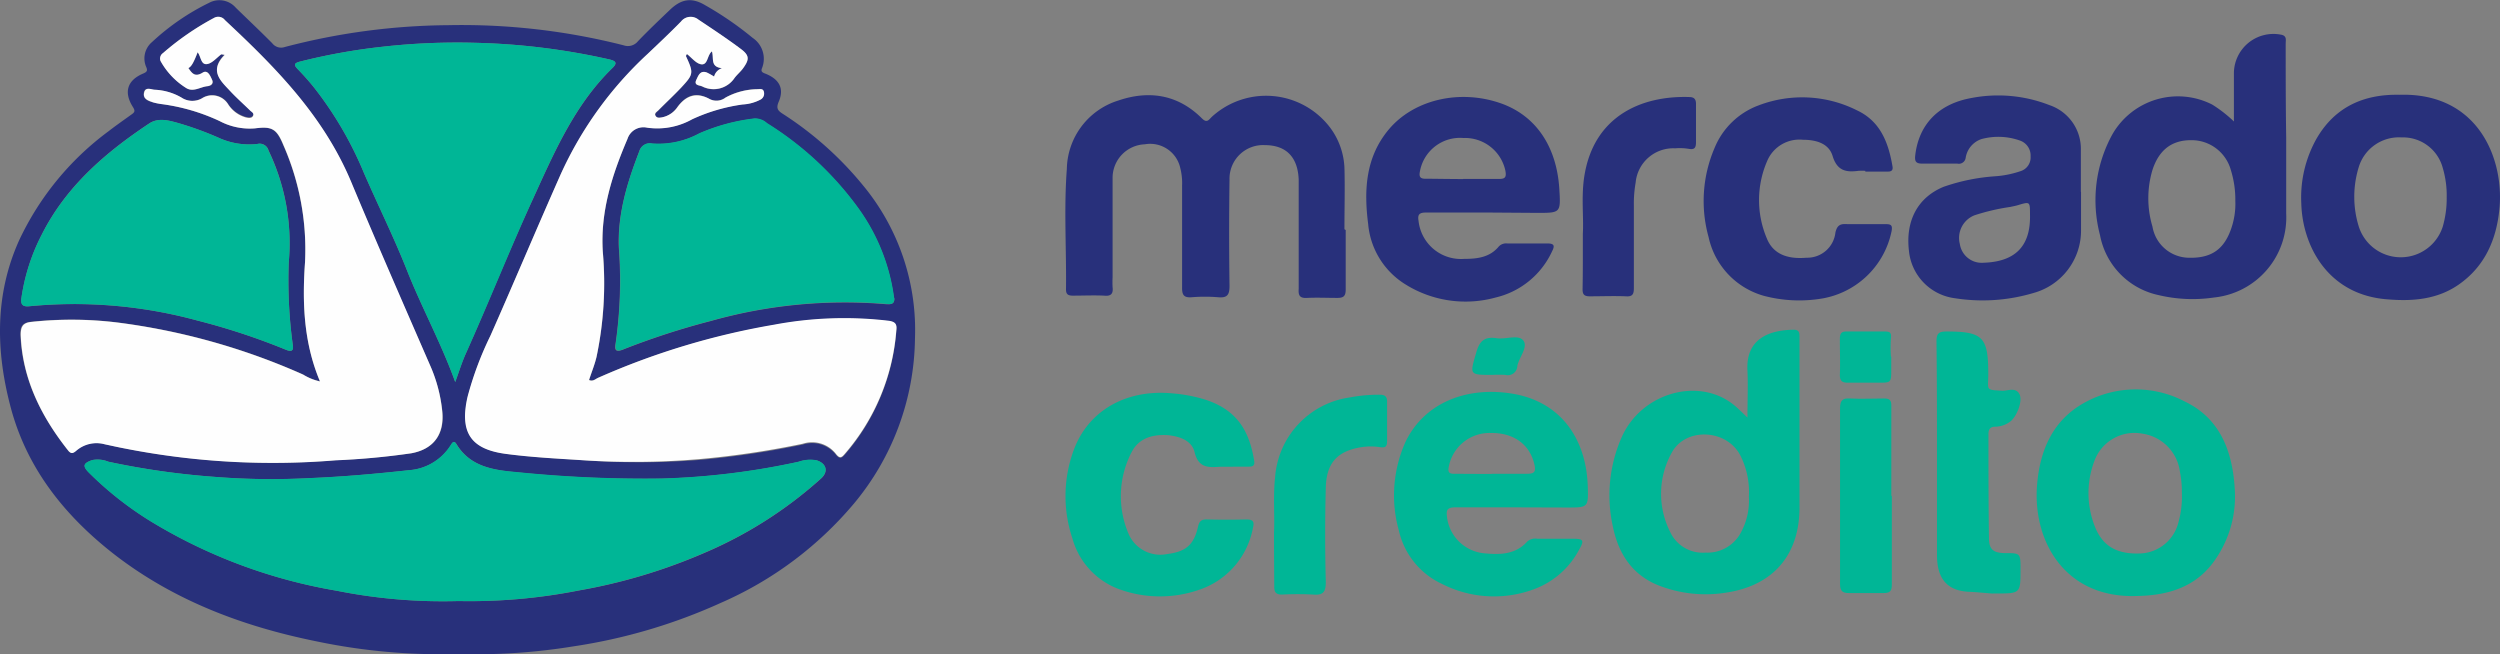
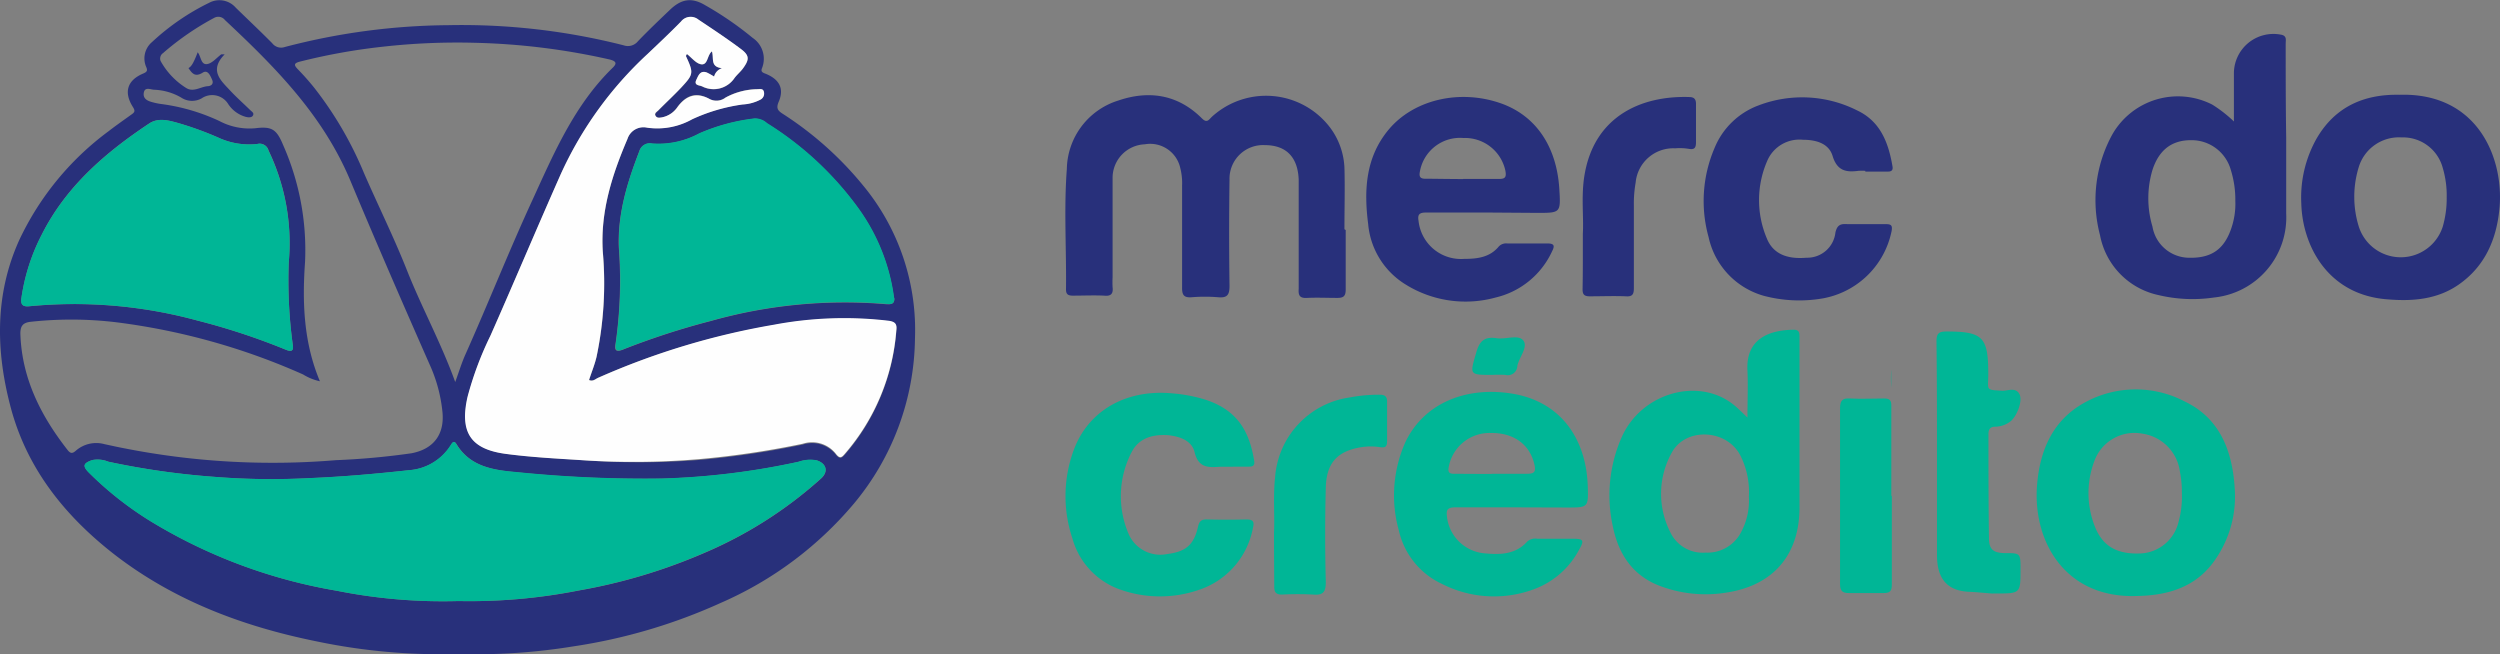
<svg xmlns="http://www.w3.org/2000/svg" viewBox="0 0 297.82 77.95">
  <rect x="0" y="0" width="297.82" height="77.95" fill="#808080" stroke="none" />
  <defs>
    <style>.cls-1{fill:#28307b;}.cls-2{fill:#00b696;}.cls-3{fill:#fefefe;}</style>
  </defs>
  <g id="Capa_2" data-name="Capa 2">
    <g id="Capa_1-2" data-name="Capa 1">
      <path class="cls-1" d="M54.53,77.91A72.09,72.09,0,0,1,37.69,76.4c-8.68-1.76-16.87-4.81-24-10.3C7.79,61.52,3.22,55.88,1.27,48.51c-1.77-6.67-1.91-13.38,1-19.86a34.19,34.19,0,0,1,10.64-13c.89-.69,1.81-1.33,2.74-2,.37-.26.5-.4.19-.89-1.13-1.78-.68-3.2,1.22-4,.43-.18.55-.34.37-.75a2.55,2.55,0,0,1,.68-3A27.93,27.93,0,0,1,24.9.34a2.59,2.59,0,0,1,3.2.59c1.44,1.4,2.91,2.79,4.33,4.22a1.33,1.33,0,0,0,1.5.45A78.61,78.61,0,0,1,53.35,3,78.23,78.23,0,0,1,74.3,5.4,1.53,1.53,0,0,0,76,4.91c1.24-1.29,2.53-2.52,3.82-3.75s2.52-1.54,4.2-.53a39.47,39.47,0,0,1,5.64,3.88,3,3,0,0,1,1.12,3.6c-.16.39,0,.52.39.66,1.68.67,2.27,1.78,1.6,3.34-.33.78-.13,1.06.48,1.45a40.77,40.77,0,0,1,9.59,8.56A27,27,0,0,1,109,40.29,31.26,31.26,0,0,1,101.72,60,43.25,43.25,0,0,1,85.91,71.8,66,66,0,0,1,68.31,77,72.22,72.22,0,0,1,54.53,77.91ZM85.07,9.12a9.3,9.3,0,0,0-.86-.46c-.8-.3-1,.34-1.26.85-.32.68.32.65.67.79a3,3,0,0,0,3.88-1c.31-.4.71-.73,1-1.13.8-1.05.81-1.53-.25-2.32-1.64-1.23-3.35-2.36-5.06-3.5a1.46,1.46,0,0,0-2.07.23c-1.3,1.33-2.65,2.6-4,3.88A44.52,44.52,0,0,0,66.8,20.76C64,27.15,61.25,33.61,58.42,40a39.53,39.53,0,0,0-2.69,7.28c-.95,4.22.36,6.24,4.62,6.79,2.88.38,5.79.54,8.69.72a92.12,92.12,0,0,0,14.29,0,106.36,106.36,0,0,0,12.3-1.83,3.61,3.61,0,0,1,3.9,1.14c.53.69.75.46,1.16,0a25.39,25.39,0,0,0,6.09-14.65c.06-.72,0-1.07-.9-1.19a45.08,45.08,0,0,0-13.67.47A88.26,88.26,0,0,0,71.26,45c-.32.14-.62.48-1.08.26.3-.93.67-1.82.89-2.75A42.66,42.66,0,0,0,71.82,30c-.31-4.79,1.1-9.17,2.94-13.47a2,2,0,0,1,2.32-1.34,8.49,8.49,0,0,0,5.39-1,21.18,21.18,0,0,1,6-1.76,5.12,5.12,0,0,0,2.11-.57A.81.81,0,0,0,91,11c-.08-.52-.5-.39-.82-.38a8.14,8.14,0,0,0-3.77,1,1.77,1.77,0,0,1-1.87.18c-1.63-.94-2.84-.45-3.89,1A2.92,2.92,0,0,1,78.85,14c-.26,0-.6.07-.75-.18s.14-.47.32-.65c.9-.91,1.84-1.78,2.72-2.71,1.5-1.61,1.5-1.75.58-3.75,0,0,0-.12.11-.26.57.44,1.07,1.11,1.67,1.22.85.15.72-1.08,1.31-1.53.27.77-.25,1.81,1.2,2A1.41,1.41,0,0,0,85.07,9.12ZM26.36,6.47l.41,0c-1.9,1.93-.46,3.12.67,4.34.74.79,1.55,1.51,2.33,2.27.18.19.52.35.38.65s-.54.27-.84.2a3.67,3.67,0,0,1-2.12-1.53A2.24,2.24,0,0,0,24,11.73a2.34,2.34,0,0,1-2.42-.11,6.94,6.94,0,0,0-3.2-.93c-.42,0-1.12-.4-1.25.36s.53,1,1.08,1.14a7.4,7.4,0,0,0,1.14.22,23.55,23.55,0,0,1,6.77,2,7.65,7.65,0,0,0,4.26.87c2-.25,2.56.1,3.35,2A30.92,30.92,0,0,1,36.34,31.2C36,36,36.16,40.78,38.11,45.42a6.34,6.34,0,0,1-2-.81A78.84,78.84,0,0,0,13.92,38.4,44.78,44.78,0,0,0,3.7,38.33c-1,.1-1.31.52-1.27,1.56.21,5.27,2.46,9.68,5.63,13.73.35.44.59.42,1,.05a3.69,3.69,0,0,1,3.38-.76c.8.17,1.59.35,2.39.5A91.17,91.17,0,0,0,40,54.82,87.82,87.82,0,0,0,49,54c2.68-.5,4-2.29,3.7-5a17.81,17.81,0,0,0-1.47-5.47C48,36.2,44.82,28.9,41.75,21.55,38.48,13.72,32.79,8,26.8,2.39a1,1,0,0,0-1.27-.27,32.73,32.73,0,0,0-6.1,4.2.79.79,0,0,0-.3.94,8.8,8.8,0,0,0,3,3.19c.87.59,1.71-.09,2.57-.18.41,0,.8-.25.57-.77s-.52-1.23-1.13-.84c-.93.57-1.27.05-1.69-.55.35-.17.62-.63,1.1-1.88.41.49.37,1.53,1.14,1.4C25.29,7.53,25.81,6.88,26.36,6.47ZM54.62,71.6a66.64,66.64,0,0,0,14.32-1.25,66.17,66.17,0,0,0,15-4.49A50.08,50.08,0,0,0,97.82,57c.89-.81.64-1.78-.53-2.15a4.18,4.18,0,0,0-2.16.17,87.91,87.91,0,0,1-16.32,2,151,151,0,0,1-17.28-.76C58.76,56,56,55.6,54.38,52.9c-.28-.46-.48-.17-.66.12a6.4,6.4,0,0,1-5,3c-3.92.43-7.86.78-11.8.94a84.8,84.8,0,0,1-11.38-.15A92.48,92.48,0,0,1,12.9,55,3.33,3.33,0,0,0,11,54.81c-1.07.37-1.18.7-.39,1.5a40.64,40.64,0,0,0,7.27,5.74A62.76,62.76,0,0,0,40.1,70.37,64.29,64.29,0,0,0,54.62,71.6Zm-.39-26.09c.41-1.11.75-2.25,1.23-3.32,2.73-6.11,5.19-12.34,8-18.43,2.56-5.6,5-11.27,9.5-15.66.52-.5.52-.78-.28-1a80.9,80.9,0,0,0-16-2,79.65,79.65,0,0,0-11.13.47,72.38,72.38,0,0,0-9.78,1.76c-.81.2-.77.43-.26.95.67.69,1.32,1.42,1.92,2.17a43.32,43.32,0,0,1,5.94,10.19c1.68,3.86,3.56,7.64,5.11,11.56C50.24,36.64,52.55,40.86,54.23,45.51Zm52.31-9.94a3.18,3.18,0,0,1-.09-.33,23.47,23.47,0,0,0-4.23-10.43A38.67,38.67,0,0,0,91.35,14.7a2.11,2.11,0,0,0-1.49-.56,23.07,23.07,0,0,0-6.59,1.78,10.15,10.15,0,0,1-5.6,1.2,1.29,1.29,0,0,0-1.52.91c-1.41,3.67-2.57,7.36-2.44,11.38A52.86,52.86,0,0,1,73.32,41c-.16.85.19.93.89.65a89.1,89.1,0,0,1,10.45-3.4,58.8,58.8,0,0,1,21-2C106.17,36.26,106.56,36.2,106.54,35.57ZM34.4,31.23A25.42,25.42,0,0,0,32,17.93a1.09,1.09,0,0,0-1.32-.78A8.74,8.74,0,0,1,26,16.39a38.82,38.82,0,0,0-4.77-1.73c-1.16-.32-2.37-.68-3.48.06C12.53,18.19,7.87,22.2,5,27.9a23.79,23.79,0,0,0-2.44,7.58c-.12.85.2,1.09,1,1a55.72,55.72,0,0,1,20,1.72A79.39,79.39,0,0,1,34,41.64c.6.25,1,.28.88-.55A56.4,56.4,0,0,1,34.4,31.23Z" />
      <path class="cls-1" d="M160.31,27.4c0,2.36,0,4.73,0,7.09,0,.78-.25,1-1,1-1.2,0-2.4-.06-3.6,0-.84.05-1.06-.26-1-1.06,0-3.88,0-7.76,0-11.63,0-.47,0-.94,0-1.4-.1-2.68-1.49-4.1-4-4.11a4,4,0,0,0-4.24,4.1q-.09,6.33,0,12.68c0,1.07-.28,1.44-1.36,1.34a19.36,19.36,0,0,0-3.14,0c-1,.08-1.16-.33-1.15-1.2,0-4,0-8.07,0-12.1A7.27,7.27,0,0,0,140.6,20a3.67,3.67,0,0,0-4.22-2.81,4,4,0,0,0-3.84,4c0,3.95,0,7.91,0,11.86a11.42,11.42,0,0,0,0,1.17c.1.81-.23,1.08-1,1-1.24-.06-2.48,0-3.72,0-.6,0-.84-.16-.83-.79.06-4.76-.26-9.54.1-14.3a8.7,8.7,0,0,1,6.09-8.14c3.66-1.26,7.12-.76,10,2.11.59.59.8.2,1.16-.16a9.57,9.57,0,0,1,14.21,1.39,8.6,8.6,0,0,1,1.61,4.65c.07,2.44,0,4.89,0,7.33Z" />
      <path class="cls-1" d="M266.12,14.47c0-1.92,0-3.84,0-5.76a4.71,4.71,0,0,1,5.61-4.58c.73.13.56.64.56,1.07,0,3.72,0,7.44.06,11.16,0,3,0,6.05,0,9.08a9.59,9.59,0,0,1-8.59,10,17.42,17.42,0,0,1-6.59-.28,9,9,0,0,1-7-7.15,16.28,16.28,0,0,1,1.47-12,9,9,0,0,1,11.9-3.55A15.68,15.68,0,0,1,266.12,14.47Zm.17,9.46a11.88,11.88,0,0,0-.53-3.66A4.85,4.85,0,0,0,261,16.7c-2.3,0-3.81,1.18-4.58,3.54a11.79,11.79,0,0,0,0,6.76,4.45,4.45,0,0,0,4.18,3.7c2.72.11,4.28-.9,5.16-3.36A9,9,0,0,0,266.29,23.93Z" />
      <path class="cls-2" d="M208.17,49.74c0-2.05.08-3.83,0-5.59-.22-3.94,2.81-4.84,5.51-4.87.71,0,.69.44.69.94,0,1.9,0,3.8,0,5.7q0,7.26,0,14.54c0,5.57-3.05,9.22-8.56,10.11a15.38,15.38,0,0,1-8.35-.88c-3.12-1.29-4.7-3.86-5.33-7a17.13,17.13,0,0,1,1.1-10.7c2.32-5.1,8.88-7.06,13.09-3.93C206.9,48.49,207.39,49,208.17,49.74Zm.17,9.45a9.66,9.66,0,0,0-1.05-5c-1.69-3.1-6.46-3.26-8.1-.33a10.07,10.07,0,0,0-.24,9.48,4.27,4.27,0,0,0,4.23,2.49,4.5,4.5,0,0,0,4.3-2.57A7.89,7.89,0,0,0,208.34,59.19Z" />
      <path class="cls-1" d="M177.42,25.32c-2.52,0-5,0-7.56,0-.81,0-1,.27-.87,1a5.08,5.08,0,0,0,5.43,4.52c1.52,0,3.05-.16,4.13-1.48a1.21,1.21,0,0,1,1-.36c1.59,0,3.18,0,4.77,0,.86,0,.91.29.57.95a9.9,9.9,0,0,1-6.71,5.49,13.51,13.51,0,0,1-11-1.72,9.41,9.41,0,0,1-4.19-7c-.52-4.06-.33-8,2.48-11.33,3-3.54,8.41-4.77,13.24-3.11,4.2,1.44,6.73,5.11,7.05,10.23.17,2.85.17,2.85-2.66,2.85Zm-3.11-4c1.4,0,2.79,0,4.19,0,.73,0,1-.12.83-1a4.92,4.92,0,0,0-5-3.88,4.85,4.85,0,0,0-5.17,3.94c-.12.59-.06.94.7.91C171.37,21.3,172.84,21.33,174.31,21.33Z" />
      <path class="cls-2" d="M180.71,60.44c-2.44,0-4.89,0-7.33,0-1,0-1.11.33-1,1.17a4.93,4.93,0,0,0,4.39,4.3c1.87.18,3.75.19,5.17-1.4a1.42,1.42,0,0,1,1.19-.33h4.3c1.19,0,1.32.2.71,1.26a10,10,0,0,1-5.59,4.82,13.64,13.64,0,0,1-10.73-.68,9.27,9.27,0,0,1-5.17-6.35,15.54,15.54,0,0,1,.78-10.58c2.18-4.56,7.1-6.62,12.57-5.78,6,.92,9,5.5,9.15,11.14.08,2.44,0,2.45-2.42,2.45Zm-3-4h0c1.39,0,2.79,0,4.18,0,.83,0,1.1-.17.91-1.06-.53-2.41-2.44-3.84-5.23-3.8a4.93,4.93,0,0,0-5,4.14c-.11.63.19.73.71.72C174.73,56.45,176.2,56.46,177.68,56.46Z" />
      <path class="cls-1" d="M285.82,11.29C295.29,11,298.3,19,297.76,24.8c-.34,3.69-1.72,6.92-4.87,9.11-2.51,1.74-5.4,2-8.35,1.76-7.27-.47-10.26-6.46-10.39-11.42a14.3,14.3,0,0,1,1.79-7.69C278.16,12.69,281.65,11.21,285.82,11.29Zm5.65,12.23A11.53,11.53,0,0,0,291,20a4.9,4.9,0,0,0-4.92-3.63,5,5,0,0,0-5.1,3.58A12,12,0,0,0,281,27,5.25,5.25,0,0,0,291,27,12.08,12.08,0,0,0,291.47,23.52Z" />
-       <path class="cls-1" d="M247.91,22.87c0,1.52,0,3,0,4.54a7.71,7.71,0,0,1-5.69,7.5,21.16,21.16,0,0,1-9.32.62,6.3,6.3,0,0,1-5.49-5.64c-.43-3.61,1.06-6.38,4.14-7.64A23.4,23.4,0,0,1,237.67,21a11.8,11.8,0,0,0,3-.6,1.71,1.71,0,0,0,1.23-1.77,1.88,1.88,0,0,0-1.28-1.89,7.7,7.7,0,0,0-4.58-.17,2.81,2.81,0,0,0-1.87,2.21.82.82,0,0,1-1,.71c-1.4,0-2.8,0-4.19,0-.78,0-.9-.3-.82-1,.43-3.66,2.76-6.12,6.72-6.82a16.76,16.76,0,0,1,9.26.85,5.5,5.5,0,0,1,3.75,5.34c0,1.67,0,3.34,0,5Zm-6.08,2.7c0-1.57,0-1.56-1.44-1.13-.29.09-.6.14-.9.21a25.29,25.29,0,0,0-4.28,1,2.9,2.9,0,0,0-1.74,3.41,2.63,2.63,0,0,0,2.81,2.24C239.91,31.19,241.93,29.48,241.83,25.57Z" />
      <path class="cls-2" d="M254.53,71c-8.62.29-12.48-6.67-11.84-13.44.34-3.7,1.66-7,4.85-9.12a12.58,12.58,0,0,1,12.67-.64c4.22,2,5.71,5.87,6,10.27a13.19,13.19,0,0,1-2.31,8.59C261.91,69.57,258.88,70.94,254.53,71Zm5.39-12.24a12.13,12.13,0,0,0-.23-2.56,5.27,5.27,0,0,0-4.48-4.54A5.08,5.08,0,0,0,249.47,55a10.78,10.78,0,0,0,.05,7.63c.93,2.45,2.66,3.42,5.5,3.3a4.87,4.87,0,0,0,4.5-3.74A11.11,11.11,0,0,0,259.92,58.72Z" />
      <path class="cls-1" d="M222.21,20.35a7.3,7.3,0,0,0-.81,0c-1.49.2-2.55,0-3.09-1.78-.46-1.51-2-1.92-3.53-1.92A4.17,4.17,0,0,0,210.6,19a11.69,11.69,0,0,0-.13,9.38c.72,1.83,2.38,2.53,4.73,2.32a3.37,3.37,0,0,0,3.45-3c.21-.93.64-1.05,1.41-1,1.51,0,3,0,4.54,0,.64,0,.88.09.74.84a10.21,10.21,0,0,1-8.66,8.08,16.46,16.46,0,0,1-6.56-.38,9.31,9.31,0,0,1-6.58-7,16,16,0,0,1,.7-10.58,9.06,9.06,0,0,1,5.27-5.11,14.55,14.55,0,0,1,11.72.6c2.79,1.31,3.74,3.86,4.22,6.67.08.46-.12.63-.57.62-.89,0-1.78,0-2.67,0Z" />
      <path class="cls-2" d="M146.09,55.6c-.23,0-.47,0-.7,0-1.42.1-2.63.18-3.09-1.76-.33-1.35-1.76-1.86-3.17-2-1.78-.11-3.44.32-4.31,2a11.38,11.38,0,0,0-.32,9.88A4.12,4.12,0,0,0,139.05,66c2.22-.28,3.17-1.08,3.67-3.26.15-.68.43-.88,1.08-.86q2.32.06,4.65,0c.83,0,1,.25.81,1a9.62,9.62,0,0,1-6.5,7.41,14.19,14.19,0,0,1-9.15,0,9,9,0,0,1-5.86-6.16,15.85,15.85,0,0,1,.12-10.4c1.71-4.8,6.27-7.39,11.78-6.87a18.07,18.07,0,0,1,4,.77c3.7,1.23,5.18,3.67,5.76,7.28.08.53-.14.69-.62.68Z" />
      <path class="cls-2" d="M237.36,70.71c-.93-.07-1.86-.17-2.78-.21-2.84-.12-3.83-1.82-3.83-4.36,0-3.45,0-6.9,0-10.35,0-5,0-10.08-.06-15.12,0-.91.24-1.18,1.17-1.18,4.36,0,5,.65,5,5.06,0,2-.38,1.87,1.69,2,.67,0,1.54-.43,2,.36s-.26,2.62-1,3.25a3,3,0,0,1-1.82.67c-.65,0-.86.3-.85.94,0,4.11,0,8.22.06,12.33,0,1.33.5,1.76,1.87,1.79,1.89,0,1.89,0,1.89,1.94,0,2.87,0,2.87-2.94,2.87h-.35Z" />
      <path class="cls-2" d="M151.77,63.45c.1-2-.12-4.28.13-6.6a10.37,10.37,0,0,1,8.87-9.5,18.63,18.63,0,0,1,3.58-.33c.63,0,.91.21.89.88,0,1.55,0,3.1,0,4.65,0,.72-.25.81-.91.71a7.18,7.18,0,0,0-2.07,0c-2.91.44-4.24,1.85-4.32,4.81-.1,3.75-.1,7.51,0,11.27,0,1.18-.31,1.59-1.5,1.49a35.32,35.32,0,0,0-3.71,0c-.73,0-.94-.26-.93-1C151.79,67.84,151.77,65.83,151.77,63.45Z" />
      <path class="cls-1" d="M188.56,27.85c.12-2-.22-4.52.2-7,1.17-7,6.75-9.47,12.47-9.29.58,0,.82.25.81.84,0,1.51,0,3,0,4.54,0,.63-.15.93-.87.79a6.75,6.75,0,0,0-1.62-.06,4.5,4.5,0,0,0-4.7,4.09,14.31,14.31,0,0,0-.21,2.77c0,3.26,0,6.51,0,9.77,0,.71-.13,1.06-.95,1-1.43-.06-2.87,0-4.3,0-.68,0-.87-.23-.86-.87C188.57,32.39,188.56,30.34,188.56,27.85Z" />
      <path class="cls-2" d="M225.37,59.07c0,3.52,0,7.05,0,10.58,0,.77-.22,1-1,1-1.36,0-2.72,0-4.08,0-.76,0-1.09-.2-1.09-1.06q0-10.47,0-20.94c0-.91.26-1.24,1.19-1.18,1.36.07,2.72,0,4.08,0,.66,0,.85.23.84.89,0,3.57,0,7.14,0,10.71Z" />
-       <path class="cls-2" d="M225.3,42.46V44c0,1.58,0,1.59-1.53,1.59-1.19,0-2.39,0-3.59,0-.66,0-1-.14-1-.9.05-1.43,0-2.86,0-4.29,0-.61.12-.93.82-.91,1.51,0,3,0,4.53,0,.58,0,.82.12.73.79a16.12,16.12,0,0,0,0,2.2Z" />
+       <path class="cls-2" d="M225.3,42.46V44a16.12,16.12,0,0,0,0,2.2Z" />
      <path class="cls-2" d="M177.81,44.66c-2.82,0-2.72,0-1.94-2.7.4-1.38,1-1.88,2.43-1.67,1.09.17,2.6-.49,3.18.29s-.52,2-.72,3a1.14,1.14,0,0,1-1.44,1.08A12.68,12.68,0,0,0,177.81,44.66Z" />
      <path class="cls-3" d="M85.07,9.12a1.41,1.41,0,0,1,.94-1c-1.45-.15-.93-1.19-1.2-2-.59.45-.46,1.68-1.31,1.53-.6-.11-1.1-.78-1.67-1.22-.06.14-.13.22-.11.26.92,2,.92,2.14-.58,3.75-.88.93-1.82,1.8-2.72,2.71-.18.18-.52.34-.32.65s.49.22.75.18a2.92,2.92,0,0,0,1.82-1.17c1-1.4,2.26-1.89,3.89-1a1.77,1.77,0,0,0,1.87-.18,8.14,8.14,0,0,1,3.77-1c.32,0,.74-.14.82.38a.81.81,0,0,1-.45.87,5.12,5.12,0,0,1-2.11.57,21.18,21.18,0,0,0-6,1.76,8.49,8.49,0,0,1-5.39,1,2,2,0,0,0-2.32,1.34c-1.84,4.3-3.25,8.68-2.94,13.47a42.66,42.66,0,0,1-.75,12.5c-.22.93-.59,1.82-.89,2.75.46.22.76-.12,1.08-.26a88.26,88.26,0,0,1,20.95-6.33,45.08,45.08,0,0,1,13.67-.47c.86.12,1,.47.9,1.19A25.39,25.39,0,0,1,100.69,54c-.41.49-.63.72-1.16,0a3.61,3.61,0,0,0-3.9-1.14,106.36,106.36,0,0,1-12.3,1.83A92.12,92.12,0,0,1,69,54.8c-2.9-.18-5.81-.34-8.69-.72-4.26-.55-5.57-2.57-4.62-6.79A39.53,39.53,0,0,1,58.42,40c2.83-6.4,5.54-12.86,8.38-19.25A44.52,44.52,0,0,1,77.13,6.44c1.35-1.28,2.7-2.55,4-3.88a1.46,1.46,0,0,1,2.07-.23c1.71,1.14,3.42,2.27,5.06,3.5,1.06.79,1,1.27.25,2.32-.3.4-.7.73-1,1.13a3,3,0,0,1-3.88,1c-.35-.14-1-.11-.67-.79.24-.51.46-1.15,1.26-.85A9.3,9.3,0,0,1,85.07,9.12Z" />
-       <path class="cls-3" d="M26.36,6.47c-.55.41-1.07,1.06-1.68,1.16-.77.13-.73-.91-1.14-1.4-.48,1.25-.75,1.71-1.1,1.88.42.6.76,1.12,1.69.55.61-.39.91.37,1.13.84s-.16.72-.57.77c-.86.09-1.7.77-2.57.18a8.8,8.8,0,0,1-3-3.19.79.79,0,0,1,.3-.94,32.73,32.73,0,0,1,6.1-4.2,1,1,0,0,1,1.27.27c6,5.6,11.68,11.33,15,19.16,3.07,7.35,6.27,14.65,9.46,22A17.81,17.81,0,0,1,52.68,49c.26,2.72-1,4.51-3.7,5a87.82,87.82,0,0,1-9,.84,91.17,91.17,0,0,1-25.11-1.41c-.8-.15-1.59-.33-2.39-.5a3.69,3.69,0,0,0-3.38.76c-.42.37-.66.39-1-.05-3.17-4-5.42-8.46-5.63-13.73,0-1,.27-1.46,1.27-1.56a44.78,44.78,0,0,1,10.22.07,78.84,78.84,0,0,1,22.16,6.21,6.34,6.34,0,0,0,2,.81C36.16,40.78,36,36,36.34,31.2a30.92,30.92,0,0,0-2.57-13.91c-.79-1.92-1.34-2.27-3.35-2a7.65,7.65,0,0,1-4.26-.87,23.55,23.55,0,0,0-6.77-2,7.4,7.4,0,0,1-1.14-.22C17.7,12,17,11.8,17.17,11.05s.83-.39,1.25-.36a6.94,6.94,0,0,1,3.2.93,2.34,2.34,0,0,0,2.42.11,2.24,2.24,0,0,1,3.15.72A3.67,3.67,0,0,0,29.31,14c.3.07.69.13.84-.2s-.2-.46-.38-.65c-.78-.76-1.59-1.48-2.33-2.27-1.13-1.22-2.57-2.41-.67-4.34Z" />
      <path class="cls-2" d="M54.62,71.6A64.29,64.29,0,0,1,40.1,70.37a62.76,62.76,0,0,1-22.25-8.32,40.64,40.64,0,0,1-7.27-5.74c-.79-.8-.68-1.13.39-1.5A3.33,3.33,0,0,1,12.9,55a92.48,92.48,0,0,0,12.61,1.8,84.8,84.8,0,0,0,11.38.15c3.94-.16,7.88-.51,11.8-.94a6.4,6.4,0,0,0,5-3c.18-.29.38-.58.66-.12C56,55.6,58.76,56,61.53,56.23A151,151,0,0,0,78.81,57a87.91,87.91,0,0,0,16.32-2,4.18,4.18,0,0,1,2.16-.17c1.17.37,1.42,1.34.53,2.15a50.08,50.08,0,0,1-13.93,8.87,66.17,66.17,0,0,1-15,4.49A66.64,66.64,0,0,1,54.62,71.6Z" />
-       <path class="cls-2" d="M54.23,45.51c-1.68-4.65-4-8.87-5.75-13.31-1.55-3.92-3.43-7.7-5.11-11.56a43.32,43.32,0,0,0-5.94-10.19c-.6-.75-1.25-1.48-1.92-2.17-.51-.52-.55-.75.26-.95a72.38,72.38,0,0,1,9.78-1.76A79.65,79.65,0,0,1,56.68,5.1a80.9,80.9,0,0,1,16,2c.8.19.8.47.28,1-4.54,4.39-6.94,10.06-9.5,15.66-2.77,6.09-5.23,12.32-8,18.43C55,43.26,54.64,44.4,54.23,45.51Z" />
      <path class="cls-2" d="M106.54,35.57c0,.63-.37.69-.85.64a58.8,58.8,0,0,0-21,2,89.1,89.1,0,0,0-10.45,3.4c-.7.28-1,.2-.89-.65a52.86,52.86,0,0,0,.39-11.59c-.13-4,1-7.71,2.44-11.38a1.29,1.29,0,0,1,1.52-.91,10.15,10.15,0,0,0,5.6-1.2,23.07,23.07,0,0,1,6.59-1.78,2.11,2.11,0,0,1,1.49.56,38.67,38.67,0,0,1,10.87,10.11,23.47,23.47,0,0,1,4.23,10.43A3.18,3.18,0,0,0,106.54,35.57Z" />
      <path class="cls-2" d="M34.4,31.23a56.4,56.4,0,0,0,.48,9.86c.14.83-.28.8-.88.55a79.39,79.39,0,0,0-10.45-3.45,55.72,55.72,0,0,0-20-1.72c-.83.1-1.15-.14-1-1A23.79,23.79,0,0,1,5,27.9c2.9-5.7,7.56-9.71,12.77-13.18,1.11-.74,2.32-.38,3.48-.06A38.82,38.82,0,0,1,26,16.39a8.74,8.74,0,0,0,4.65.76,1.09,1.09,0,0,1,1.32.78A25.42,25.42,0,0,1,34.4,31.23Z" />
    </g>
  </g>
</svg>